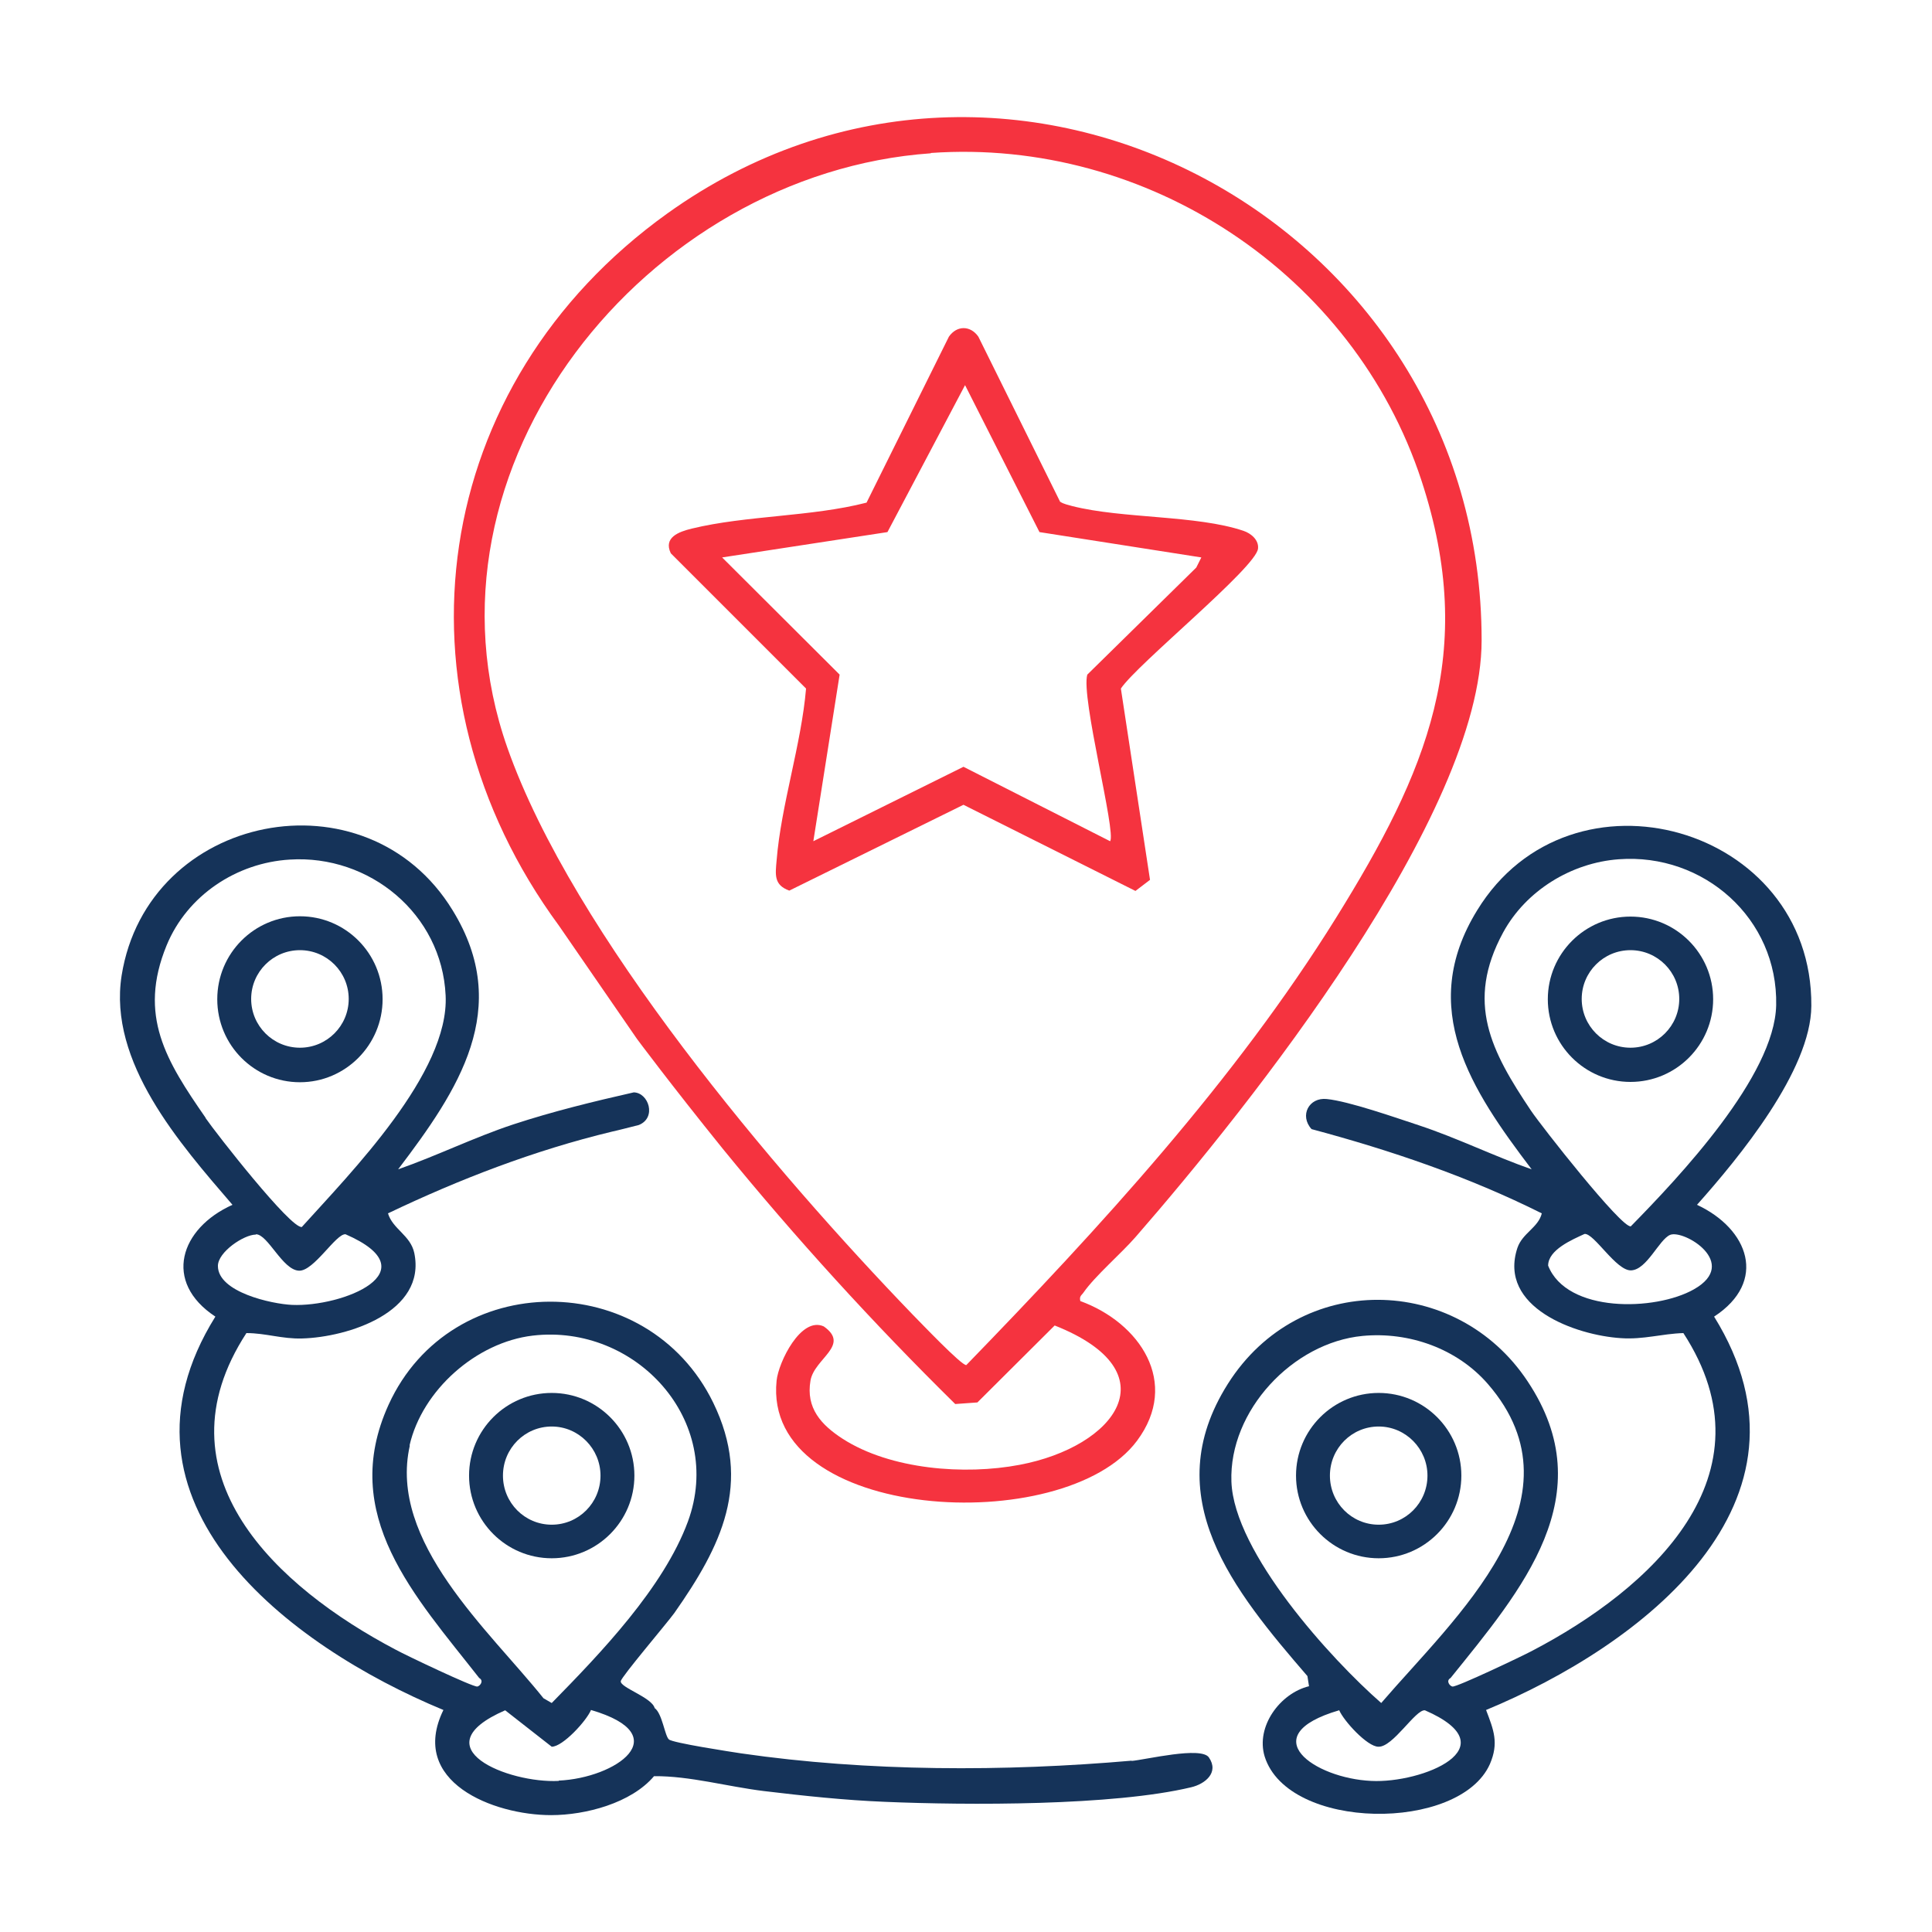
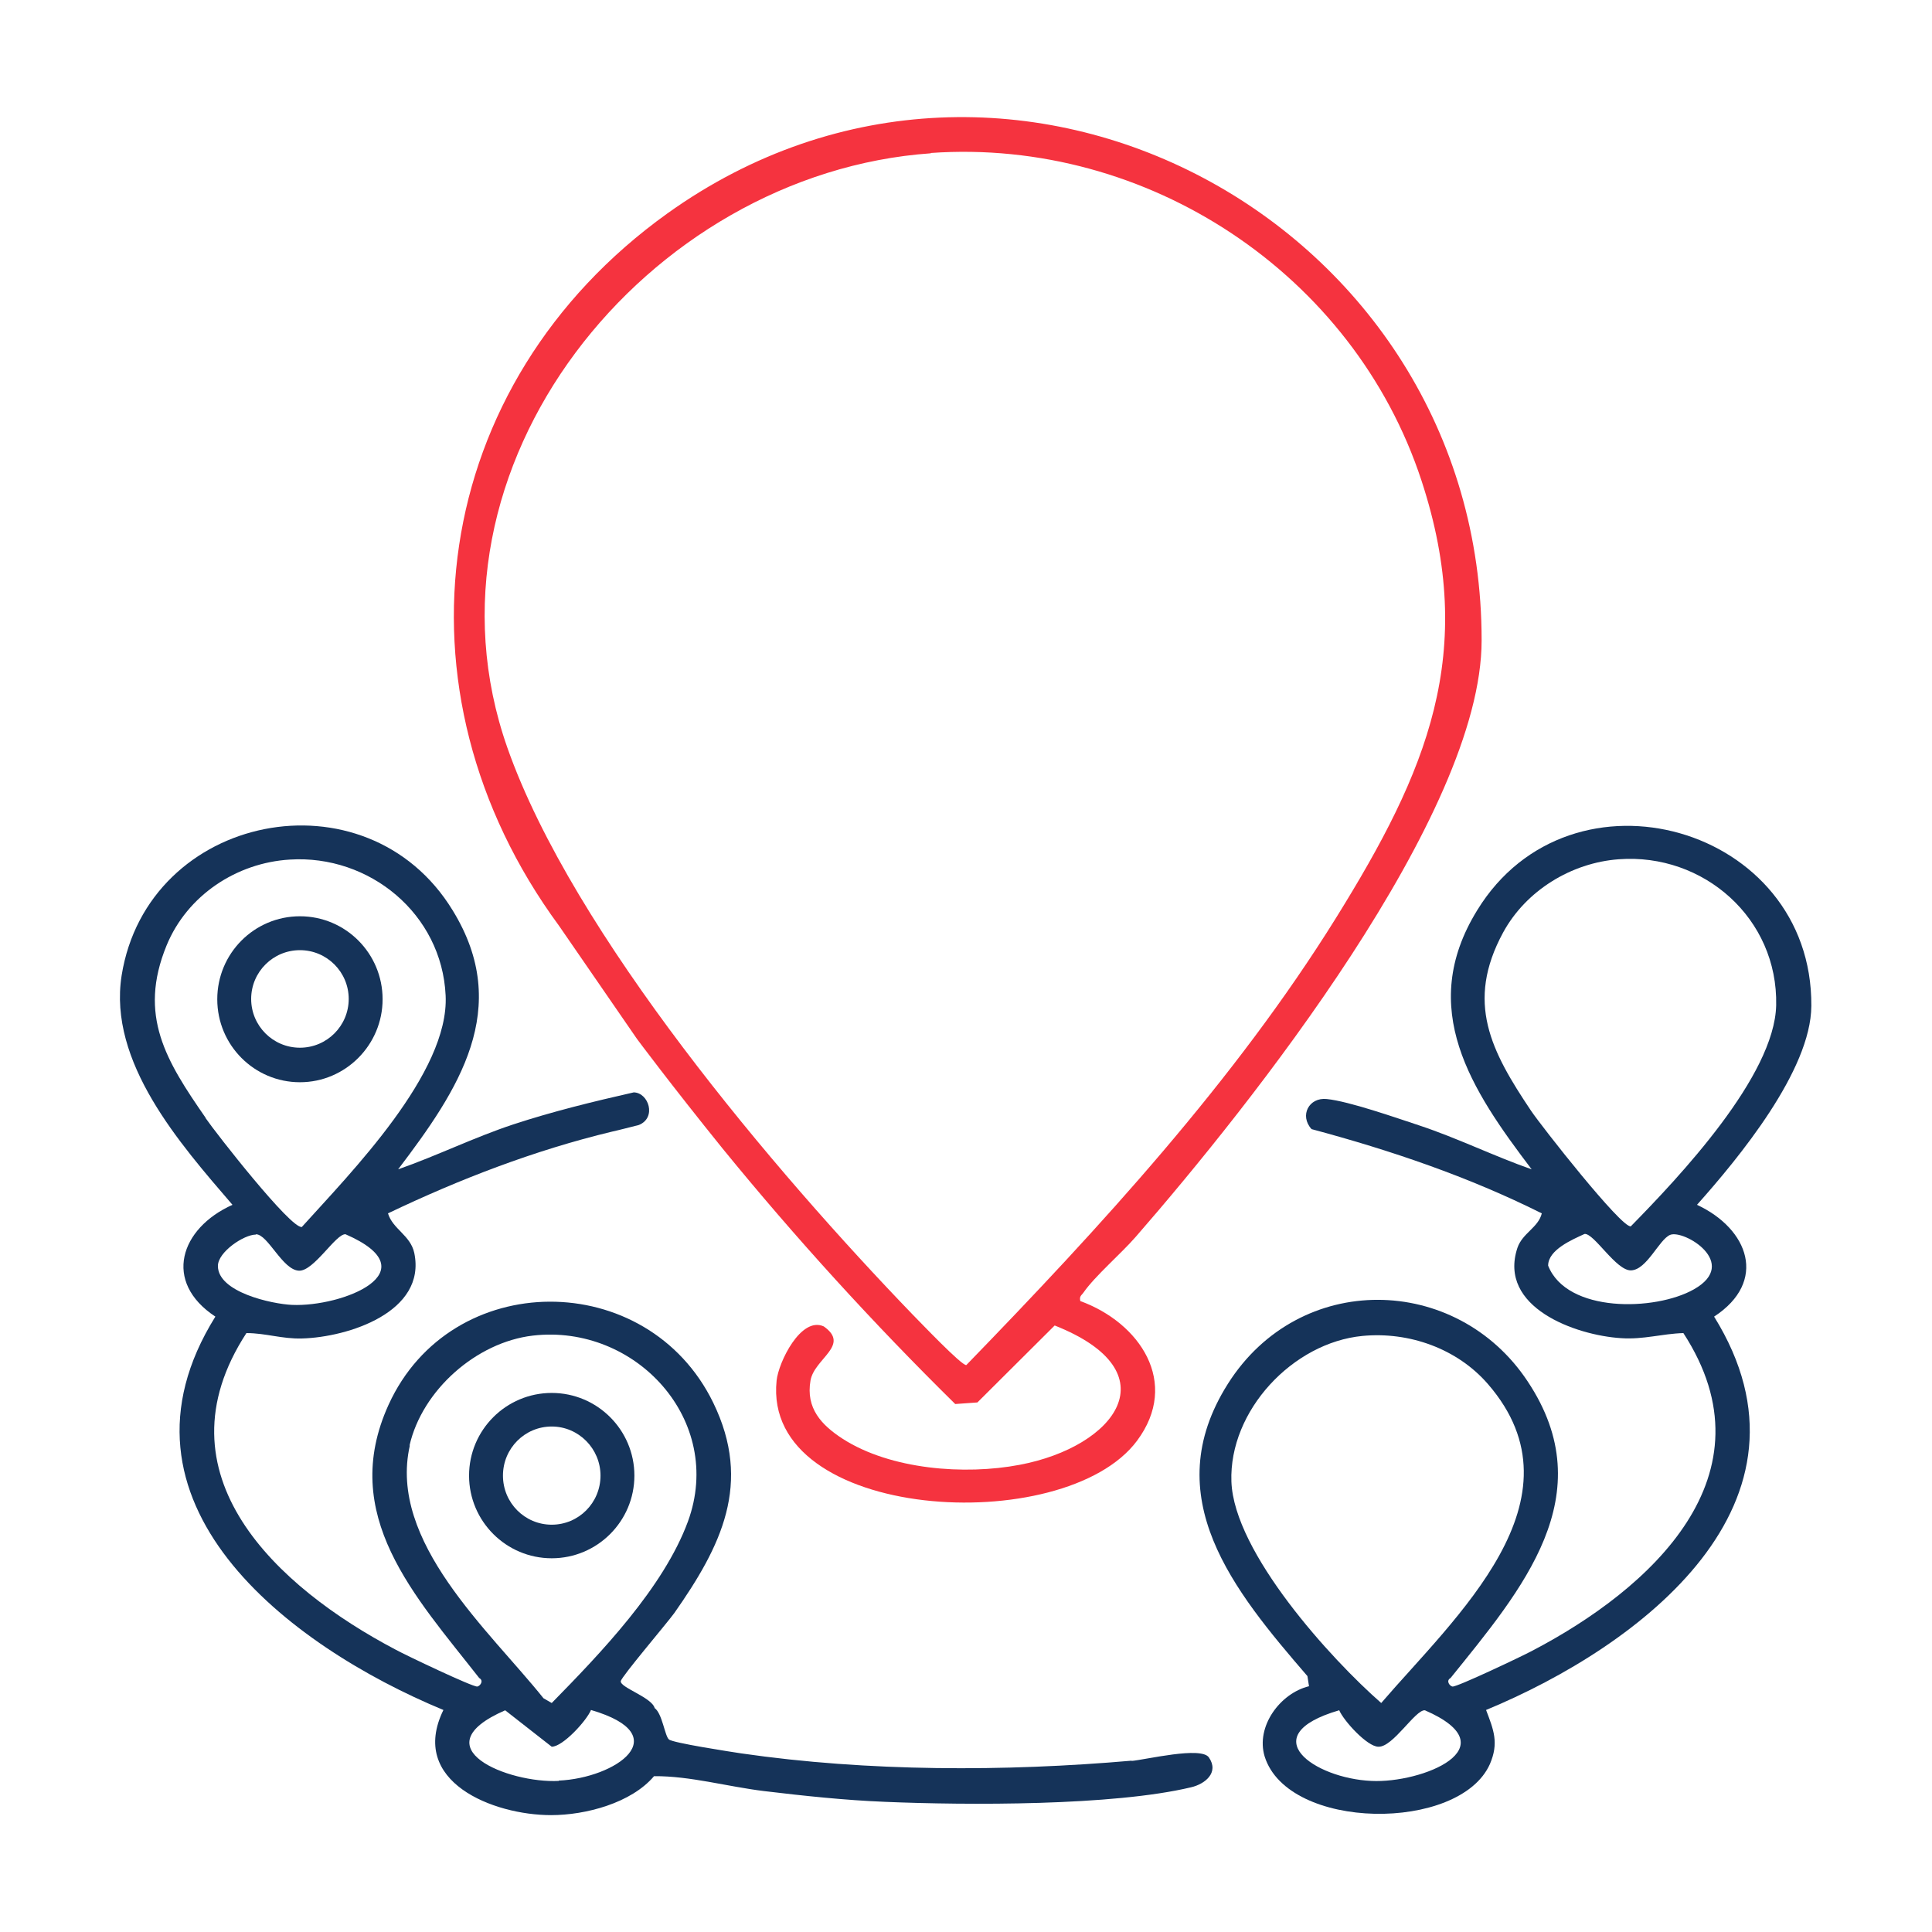
<svg xmlns="http://www.w3.org/2000/svg" id="Layer_1" viewBox="0 0 61 61">
  <defs>
    <style>      .st0 {        fill: #153359;      }      .st1 {        fill: #f5333f;      }    </style>
  </defs>
  <path class="st0" d="M41.33,53.24l-.05-.32c-2.32-2.69-4.77-5.66-2.51-9.23s7.21-3.47,9.46-.08c2.4,3.6-.19,6.59-2.43,9.37-.16.09-.02.26.06.27.14.02,2.2-.96,2.5-1.12,3.76-1.96,7.71-5.55,4.79-10.04-.68.02-1.26.21-1.97.16-1.43-.09-3.89-.97-3.27-2.85.16-.47.66-.64.77-1.09-2.32-1.16-4.77-1.99-7.27-2.66-.39-.43-.08-1.01.48-.95.7.07,2.18.59,2.91.83,1.21.4,2.36.97,3.56,1.39-1.9-2.5-3.63-5.08-1.72-8.18,2.96-4.83,10.59-2.66,10.55,3.02-.01,2.04-2.3,4.81-3.61,6.28,1.63.76,2.24,2.42.54,3.53,3.65,5.88-2.32,10.4-7.2,12.42.24.63.41,1.04.12,1.71-.96,2.15-6.37,2.11-7.11-.24-.29-.95.49-2,1.4-2.22ZM51.11,27.13c-1.5.11-2.93.99-3.65,2.31-1.2,2.21-.38,3.75.88,5.63.33.49,2.85,3.7,3.15,3.65,1.52-1.55,4.54-4.74,4.59-6.98.06-2.74-2.29-4.81-4.97-4.61ZM50.03,38.96c-.39.18-1.15.5-1.15,1,.59,1.5,3.38,1.44,4.6.75,1.47-.83-.32-1.9-.75-1.72-.35.15-.73,1.1-1.23,1.12-.47.02-1.17-1.18-1.47-1.15ZM43.02,42.18c-2.2.21-4.22,2.36-4.14,4.6s3.15,5.61,4.73,6.99c2.31-2.69,6.53-6.42,3.37-10.07-.97-1.12-2.49-1.66-3.96-1.52ZM42.28,54c-2.73.8-.78,2.15,1.02,2.23,1.59.08,4.4-1.05,1.69-2.23-.3-.03-1.01,1.17-1.47,1.15-.35,0-1.1-.82-1.24-1.16Z" />
-   <path class="st1" d="M27.36,15.87l2.6-5.24c.25-.36.68-.36.93,0l2.58,5.21c.12.08.26.1.39.14,1.58.4,3.92.28,5.4.78.24.08.49.29.46.56-.05.59-3.82,3.65-4.33,4.42l.92,6.04-.46.35-5.43-2.72-5.5,2.71c-.49-.18-.44-.5-.4-.95.14-1.75.78-3.66.93-5.43l-4.27-4.27c-.24-.5.25-.68.66-.78,1.73-.42,3.77-.37,5.52-.82ZM37.93,17.6l-5.11-.8-2.35-4.64-2.45,4.64-5.22.8,3.71,3.7-.83,5.26,4.74-2.35,4.63,2.35c.2-.27-.93-4.56-.72-5.26l3.44-3.38.16-.32Z" />
  <path class="st0" d="M20.03,46.59c0,1.44-1.17,2.61-2.61,2.61s-2.61-1.17-2.61-2.61,1.17-2.61,2.61-2.61,2.61,1.17,2.61,2.61ZM18.96,46.59c0-.85-.69-1.55-1.54-1.55s-1.54.69-1.54,1.55.69,1.55,1.54,1.55,1.54-.69,1.54-1.55Z" />
  <path class="st0" d="M12.08,31.55c0,1.44-1.17,2.62-2.61,2.62s-2.61-1.17-2.61-2.62,1.17-2.62,2.61-2.62,2.61,1.17,2.61,2.62ZM11.01,31.54c0-.85-.69-1.54-1.54-1.54s-1.54.69-1.54,1.54.69,1.54,1.54,1.54,1.54-.69,1.54-1.54Z" />
-   <path class="st0" d="M46.14,46.59c0,1.44-1.17,2.61-2.61,2.61s-2.61-1.17-2.61-2.61,1.17-2.61,2.61-2.61,2.61,1.17,2.61,2.61ZM45.07,46.59c0-.85-.69-1.55-1.54-1.55s-1.54.69-1.54,1.55.69,1.55,1.54,1.55,1.54-.69,1.54-1.55Z" />
-   <path class="st0" d="M54.09,31.55c0,1.44-1.17,2.61-2.61,2.61s-2.61-1.17-2.61-2.61,1.17-2.61,2.61-2.61,2.61,1.17,2.61,2.61ZM53.02,31.54c0-.85-.69-1.54-1.54-1.54s-1.54.69-1.54,1.54.69,1.54,1.54,1.54,1.54-.69,1.54-1.54Z" />
  <g>
    <path class="st0" d="M35.74,55.59c-4.02.35-8.34.35-12.34-.23-.33-.05-2.16-.33-2.28-.44-.13-.11-.21-.82-.45-.99-.09-.34-1.1-.65-1.07-.85.02-.14,1.45-1.82,1.69-2.15,1.48-2.11,2.47-4.09,1.23-6.64-2.08-4.27-8.28-4.26-10.25.06-1.59,3.49.84,6.05,2.86,8.63.16.09.02.26-.06.27-.14.02-2.26-.99-2.57-1.16-3.75-1.97-7.63-5.53-4.72-10,.61,0,1.13.19,1.76.17,1.44-.04,3.93-.83,3.54-2.7-.12-.56-.68-.75-.83-1.25,2.26-1.08,4.62-1.99,7.07-2.58.23-.05.53-.13.85-.21.57-.23.31-1.02-.16-1.03-1.28.29-2.55.6-3.8,1.01-1.24.41-2.41.99-3.64,1.42,1.9-2.5,3.63-5.08,1.72-8.18-2.72-4.45-9.63-3.07-10.45,2.06-.43,2.74,1.84,5.31,3.5,7.24-1.65.74-2.21,2.43-.54,3.53-3.66,5.87,2.32,10.4,7.2,12.42-1.11,2.27,1.58,3.32,3.4,3.32,1.09,0,2.53-.38,3.25-1.23,1.13-.01,2.32.33,3.47.47,1.25.15,2.56.29,3.82.34,2.59.11,7.21.13,9.67-.46.43-.1.89-.46.56-.94-.24-.36-1.99.07-2.45.11ZM6.49,35.29c-1.24-1.79-2.14-3.22-1.23-5.44.65-1.58,2.21-2.61,3.89-2.71,2.51-.16,4.8,1.71,4.92,4.29.12,2.44-2.99,5.59-4.54,7.31-.35.06-2.71-2.96-3.04-3.44ZM8.08,38.97c.38,0,.84,1.13,1.36,1.15.47.02,1.17-1.18,1.47-1.15,2.71,1.18-.1,2.3-1.69,2.23-.64-.03-2.34-.4-2.34-1.23,0-.44.82-.99,1.2-.99ZM12.93,45.64c.4-1.75,2.11-3.26,3.89-3.47,3.25-.38,6.07,2.68,4.9,5.87-.77,2.09-2.76,4.16-4.3,5.73l-.26-.15c-1.71-2.14-4.91-4.94-4.22-7.98ZM17.64,56.23c-1.59.08-4.4-1.05-1.69-2.23l1.47,1.15c.35,0,1.1-.82,1.24-1.16,2.73.8.78,2.15-1.02,2.23Z" />
    <path class="st1" d="M20.11,32.8h0s1.07,1.44,2.71,3.47c2.3,2.82,4.75,5.51,7.34,8.06l.7-.05,2.44-2.43c3.71,1.47,1.92,3.83-1.11,4.4-1.73.33-4.07.15-5.58-.82-.68-.44-1.17-.97-1.02-1.84.12-.7,1.27-1.11.42-1.71-.72-.33-1.43,1.13-1.49,1.71-.46,4.45,9.08,4.99,11.38,1.9,1.37-1.84.08-3.73-1.79-4.41-.04-.16.04-.18.1-.27.36-.52,1.2-1.24,1.65-1.76,3.59-4.12,10.92-13.32,10.92-18.83.01-13.19-14.86-21.25-25.71-13.48-7.5,5.38-8.89,15.05-3.42,22.49l2.46,3.57ZM29.39,4.83c6.84-.48,13.35,3.82,15.49,10.34,1.79,5.45.16,9.21-2.69,13.8-3.2,5.15-7.47,9.79-11.68,14.13-.14.03-1.47-1.37-1.69-1.59-4.35-4.51-10.73-12.02-12.8-17.9-3.12-8.87,4.4-18.14,13.37-18.77Z" />
  </g>
</svg>